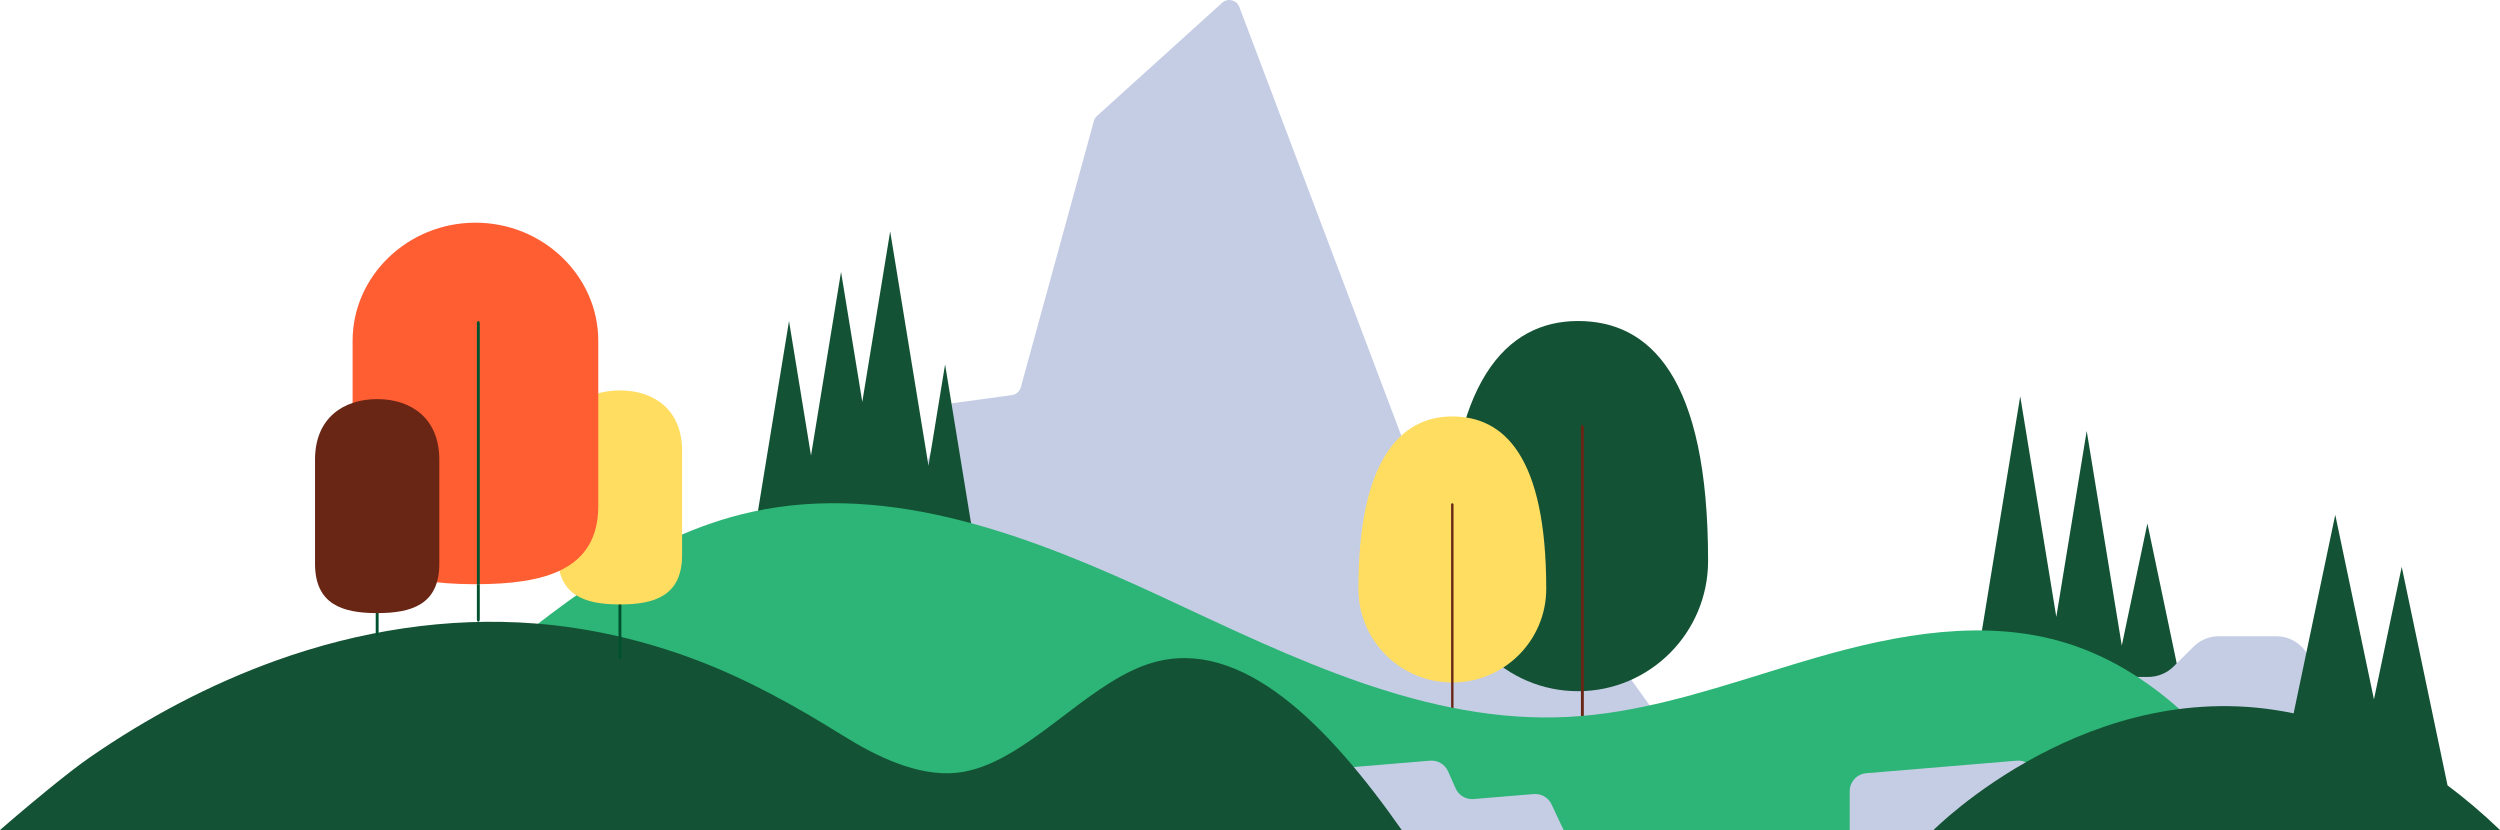
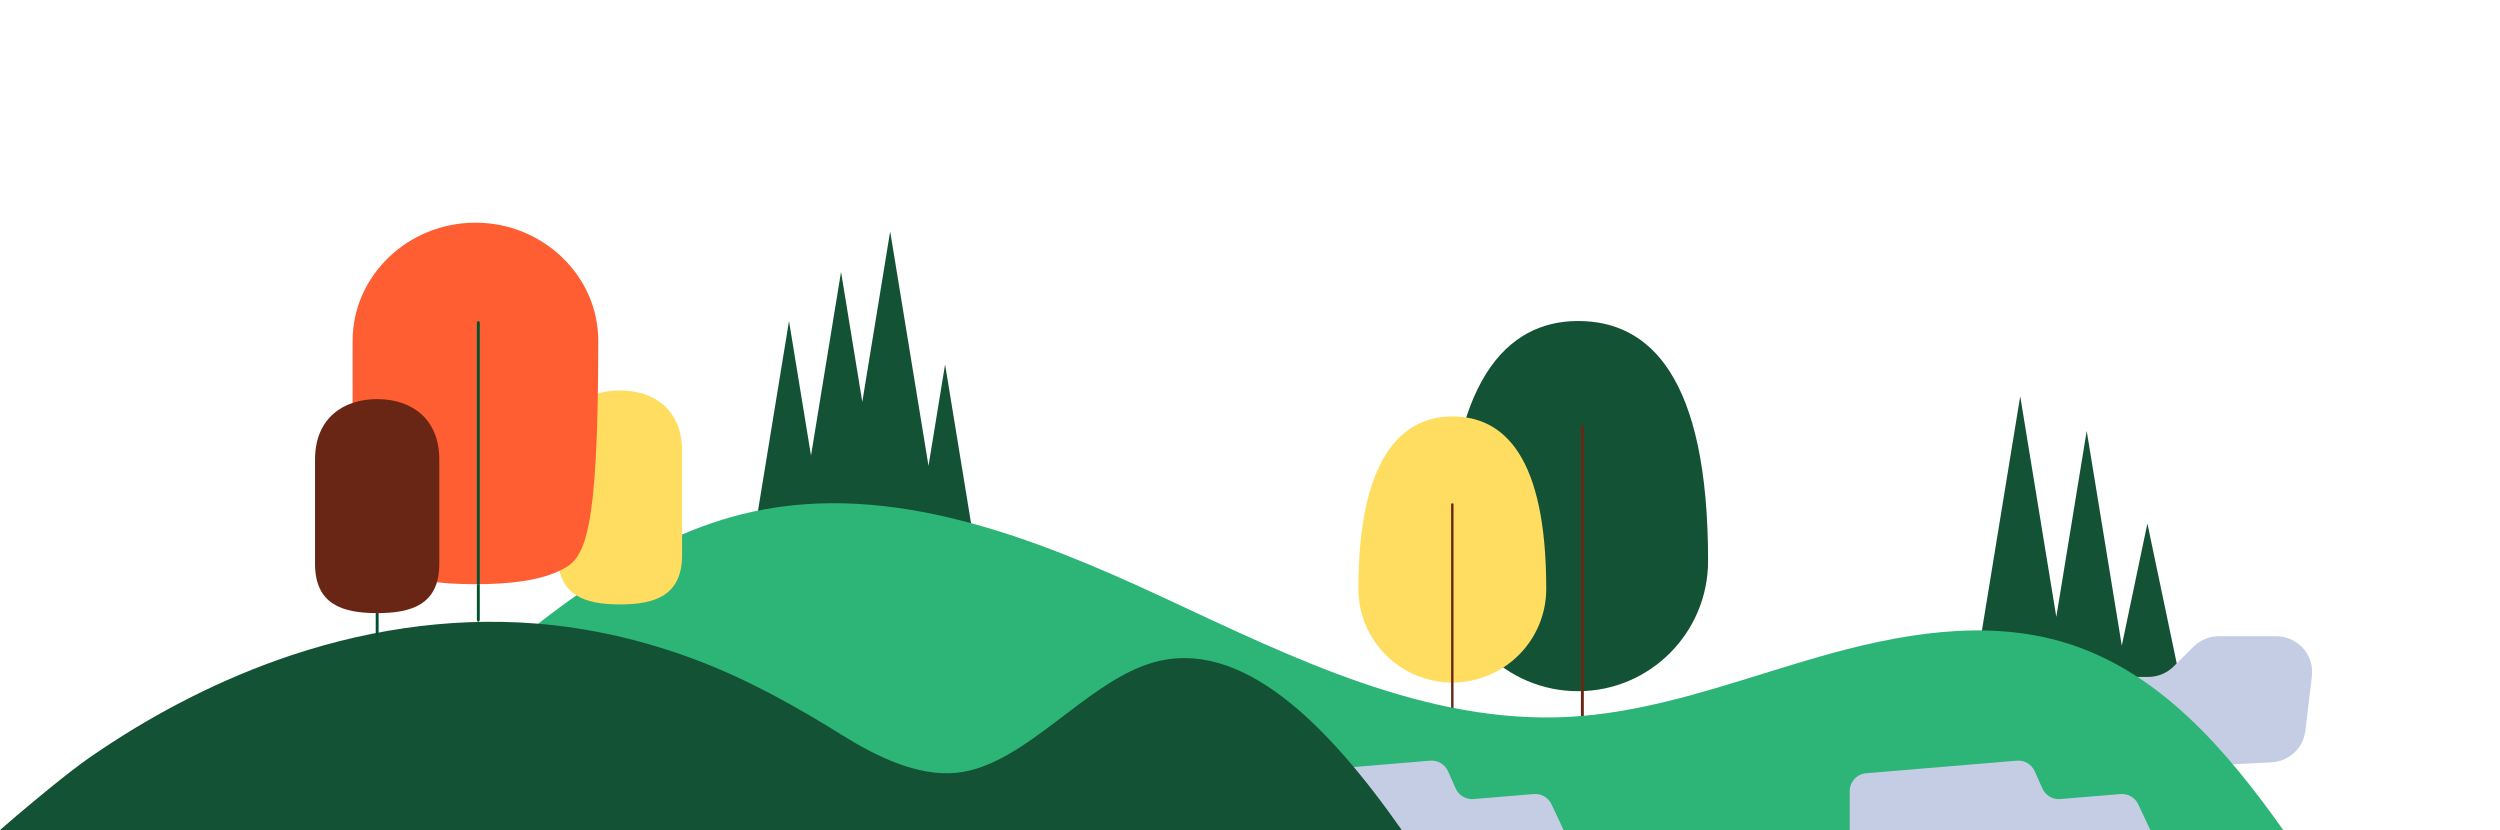
<svg xmlns="http://www.w3.org/2000/svg" version="1.1" width="1003px" height="333px" viewBox="0 0 1003.0 333.0">
  <defs>
    <clipPath id="i0">
      <path d="M1440,0 L1440,610 L0,610 L0,0 L1440,0 Z" />
    </clipPath>
    <clipPath id="i1">
      <path d="M131.961,2.765 L204.915,195.886 C205.295,196.89 206.04,197.716 207.002,198.197 L250.84,220.117 C251.462,220.429 251.998,220.885 252.402,221.449 L301.829,290.281 C303.985,293.284 301.555,297.411 297.873,297.003 L17.035,265.894 C15.238,265.696 13.76,264.393 13.341,262.64 L0.116,207.198 C-0.07,206.421 -0.032,205.608 0.223,204.852 L13.81,164.578 C14.328,163.041 15.676,161.931 17.288,161.711 L40.732,158.514 C42.432,158.282 43.829,157.062 44.282,155.412 L73.62,48.533 C73.835,47.75 74.269,47.044 74.873,46.499 L125.072,1.109 C127.312,-0.915 130.896,-0.054 131.961,2.765 Z" />
    </clipPath>
    <clipPath id="i2">
      <path d="M60.295,0 L75.673,94.073 L79.366,71.481 L82.326,53.373 L102.039,173.964 L82.326,179.843 L62.615,173.964 L70.895,123.309 L60.295,126.47 L58.514,125.939 L60.296,136.835 L40.583,142.714 L36.985,141.641 L39.424,156.56 L19.711,162.439 L-5.68434189e-14,156.56 L16.751,54.077 L19.711,35.969 L28.535,89.947 L37.623,34.353 L40.583,16.244 L49.111,68.417 L57.335,18.109 L60.295,0 Z" />
    </clipPath>
    <clipPath id="i3">
      <path d="M19.711,0 L34.184,88.537 L43.421,32.032 L46.381,13.923 L60.459,100.052 L67.771,65.174 L70.731,51.052 L90.444,145.091 L70.731,149.676 L51.02,145.091 L52.379,138.604 L46.381,140.393 L26.669,134.514 L28.408,123.876 L19.711,126.47 L0,120.591 L16.751,18.109 L19.711,0 Z" />
    </clipPath>
    <clipPath id="i4">
      <path d="M94.586,0 C103.215,0 109.908,7.488 108.895,16.005 L106.282,37.957 C105.458,44.892 99.723,50.223 92.708,50.58 L15.142,54.514 C6.907,54.931 0,48.407 0,40.209 L0.005,39.817 C0.106,36.161 1.611,32.676 4.219,30.082 L13.836,20.521 C16.539,17.836 20.204,16.327 24.025,16.327 L43.225,16.327 C47.046,16.327 50.71,14.817 53.413,12.132 L61.397,4.196 C64.098,1.509 67.764,0 71.585,0 Z" />
    </clipPath>
    <clipPath id="i5">
      <path d="M52.178,0 C80.997,0 104.358,22.368 104.358,96.214 C104.358,125.099 80.997,148.515 52.178,148.515 C23.361,148.515 0,125.099 0,96.214 C0,24.342 23.361,0 52.178,0 Z" />
    </clipPath>
    <clipPath id="i6">
      <path d="M0.579,0 C0.9,0 1.16,0.353 1.16,0.789 L1.16,117.559 C1.16,117.995 0.9,118.348 0.579,118.348 C0.259,118.348 0,117.995 0,117.559 L0,0.789 C0,0.353 0.259,0 0.579,0 Z" />
    </clipPath>
    <clipPath id="i7">
      <path d="M37.686,0 C58.498,0 75.37,16.077 75.37,69.155 C75.37,89.915 58.498,106.745 37.686,106.745 C16.872,106.745 0,89.915 0,69.155 C0,17.495 16.872,0 37.686,0 Z" />
    </clipPath>
    <clipPath id="i8">
      <path d="M0.58,0 C0.848,0 1.066,0.253 1.066,0.565 L1.066,84.136 C1.066,84.447 0.848,84.7 0.58,84.7 C0.312,84.7 0.094,84.447 0.094,84.136 L0.094,0.565 C0.094,0.253 0.312,0 0.58,0 Z" />
    </clipPath>
    <clipPath id="i9">
      <path d="M367.086,37.87 C418.925,61.99 472.81,88.862 530.002,85.706 C556.719,84.229 582.407,76.219 608.045,68.274 L610.842,67.408 C611.308,67.264 611.774,67.12 612.24,66.976 L615.037,66.114 C619.698,64.681 624.361,63.271 629.031,61.922 C661.733,52.468 697.038,46.035 729.51,56.175 C766.874,67.845 793.397,98.84 816.314,131.111 L0,131.111 C30.458,118.257 57.13,96.711 83.64,74.768 L87.427,71.631 C122.765,42.349 158.123,13.063 202.096,3.437 C258.028,-8.797 315.234,13.737 367.086,37.87 Z" />
    </clipPath>
    <clipPath id="i10">
      <path d="M74.233,4.291 L77.282,11.156 C78.529,13.964 81.414,15.675 84.473,15.421 L108.635,13.422 C111.641,13.174 114.484,14.821 115.766,17.553 L120.592,27.847 L7.218,27.847 C3.231,27.847 0,24.613 0,20.623 L0,12.267 C0,8.51 2.877,5.379 6.619,5.068 L67.036,0.025 C70.097,-0.23 72.985,1.481 74.233,4.291 Z" />
    </clipPath>
    <clipPath id="i11">
      <path d="M74.233,4.291 L77.282,11.156 C78.529,13.964 81.414,15.675 84.473,15.421 L108.635,13.422 C111.641,13.174 114.484,14.821 115.766,17.553 L120.592,27.847 L0,27.847 L0,12.267 C0,8.51 2.877,5.379 6.619,5.068 L67.036,0.025 C70.097,-0.23 72.985,1.481 74.233,4.291 Z" />
    </clipPath>
    <clipPath id="i12">
      <path d="M110.833,15.525 C144.031,3.606 179.498,-2.069 214.759,0.684 C236.8,2.405 258.514,7.481 279.184,15.26 C299.638,22.958 319.171,33.819 337.759,45.407 C350.894,53.597 367.913,62.254 383.91,60.569 C397.813,59.11 410.938,49.688 424.046,39.765 L426.359,38.01 C426.616,37.815 426.873,37.62 427.13,37.425 L428.673,36.254 C439.73,27.875 450.839,19.763 462.454,16.39 C498.147,6.022 532.828,41.401 562.376,83.54 L0,83.54 C0.241,83.298 9.608,75.17 19.551,67.08 L20.5,66.31 C26.039,61.821 31.673,57.421 35.934,54.471 C59.107,38.422 84.266,25.061 110.833,15.525 Z" />
    </clipPath>
    <clipPath id="i13">
-       <path d="M0.58,0 C0.9,0 1.16,0.407 1.16,0.91 L1.16,81.468 C1.16,81.972 0.9,82.38 0.58,82.38 C0.26,82.38 0,81.972 0,81.468 L0,0.91 C0,0.407 0.26,0 0.58,0 Z" />
-     </clipPath>
+       </clipPath>
    <clipPath id="i14">
      <path d="M24.93,0 L25.341,0.002 C38.865,0.156 49.86,7.937 49.86,24.226 L49.86,66.06 C49.86,82.513 38.642,85.86 24.93,85.86 L24.519,85.859 C10.995,85.792 0,82.349 0,66.06 L0,24.226 C0,7.773 11.218,0 24.93,0 Z" />
    </clipPath>
    <clipPath id="i15">
-       <path d="M49.28,0 C76.386,0 98.561,21.329 98.561,47.392 L98.561,113.668 C98.561,126.7 93.018,134.545 84.083,139.127 C75.233,143.667 63.05,145.01 49.635,145.035 L49.28,145.035 C48.798,145.035 48.316,145.035 47.833,145.029 C21.399,144.839 0,139.267 0,113.668 L0,47.392 C0,21.329 22.18,0 49.28,0 Z" />
+       <path d="M49.28,0 C76.386,0 98.561,21.329 98.561,47.392 C98.561,126.7 93.018,134.545 84.083,139.127 C75.233,143.667 63.05,145.01 49.635,145.035 L49.28,145.035 C48.798,145.035 48.316,145.035 47.833,145.029 C21.399,144.839 0,139.267 0,113.668 L0,47.392 C0,21.329 22.18,0 49.28,0 Z" />
    </clipPath>
    <clipPath id="i16">
      <path d="M0,0 C0.311,0.006 0.621,0.006 0.931,0.006 L1.16,0.006 L1.16,14.142 C1.16,14.664 0.9,15.084 0.582,15.084 C0.26,15.084 0,14.664 0,14.142 L0,0 Z" />
    </clipPath>
    <clipPath id="i17">
      <path d="M0.582,0 C0.9,0 1.16,0.406 1.16,0.903 L1.16,105.585 L0.931,105.585 C0.621,105.585 0.311,105.585 0,105.578 L0,0.903 C0,0.406 0.26,0 0.582,0 Z" />
    </clipPath>
    <clipPath id="i18">
      <path d="M0.58,0 C0.9,0 1.16,0.407 1.16,0.91 L1.16,81.468 C1.16,81.972 0.9,82.38 0.58,82.38 C0.26,82.38 0,81.972 0,81.468 L0,0.91 C0,0.407 0.26,0 0.58,0 Z" />
    </clipPath>
    <clipPath id="i19">
      <path d="M24.93,0 L25.341,0.002 C38.865,0.156 49.86,7.937 49.86,24.226 L49.86,66.06 C49.86,82.513 38.642,85.86 24.93,85.86 L24.519,85.859 C10.995,85.792 0,82.349 0,66.06 L0,24.226 C0,7.773 11.218,0 24.93,0 Z" />
    </clipPath>
    <clipPath id="i20">
      <path d="M161.175,0 L176.698,74.057 L184.884,35.007 L187.844,20.885 L206.225,108.566 C213.203,113.766 220.226,119.709 227.27,126.47 L0,126.47 C0,126.47 63.268,62.587 144.471,79.67 L158.215,14.122 L161.175,0 Z" />
    </clipPath>
  </defs>
  <g transform="translate(-218.0 -277.0)">
    <g clip-path="url(#i0)">
      <g transform="translate(218.0 277.0)">
        <g transform="translate(365.254 0.0)">
          <g clip-path="url(#i1)">
-             <polygon points="7.45237205e-15,-4.88498131e-15 302.639,-4.88498131e-15 302.639,297.031 7.45237205e-15,297.031 7.45237205e-15,-4.88498131e-15" stroke="none" fill="#C5CDE5" />
-           </g>
+             </g>
        </g>
        <g transform="translate(296.842 92.823)">
          <g clip-path="url(#i2)">
            <polygon points="-5.68434189e-14,0 102.039,0 102.039,179.843 -5.68434189e-14,179.843 -5.68434189e-14,0" stroke="none" fill="#135234" />
          </g>
        </g>
        <g transform="translate(790.804 158.959)">
          <g clip-path="url(#i3)">
            <polygon points="0,0 90.444,0 90.444,149.676 0,149.676 0,0" stroke="none" fill="#135234" />
          </g>
        </g>
        <g transform="translate(818.633 255.261)">
          <g clip-path="url(#i4)">
            <polygon points="0,0 108.997,0 108.997,54.533 0,54.533 0,0" stroke="none" fill="#C5CDE5" />
          </g>
        </g>
        <g transform="translate(580.928 128.791)">
          <g clip-path="url(#i5)">
            <polygon points="0,0 104.358,0 104.358,148.515 0,148.515 0,0" stroke="none" fill="#135234" />
          </g>
        </g>
        <g transform="translate(634.267 170.561)">
          <g clip-path="url(#i6)">
            <polygon points="0,0 1.16,0 1.16,118.348 0,118.348 0,0" stroke="none" fill="#692615" />
          </g>
        </g>
        <g transform="translate(544.983 167.08)">
          <g clip-path="url(#i7)">
            <polygon points="0,0 75.37,0 75.37,106.745 0,106.745 0,0" stroke="none" fill="#FFDD60" />
          </g>
        </g>
        <g transform="translate(582.088 201.889)">
          <g clip-path="url(#i8)">
            <polygon points="0.094,0 1.066,0 1.066,84.7 0.094,84.7 0.094,0" stroke="none" fill="#692615" />
          </g>
        </g>
        <g transform="translate(99.72 201.889)">
          <g clip-path="url(#i9)">
            <polygon points="0,7.10542736e-15 816.314,7.10542736e-15 816.314,131.111 0,131.111 0,7.10542736e-15" stroke="none" fill="#2CB576" />
          </g>
        </g>
        <g transform="translate(506.718 305.153)">
          <g clip-path="url(#i10)">
            <polygon points="0,-4.68375339e-16 120.592,-4.68375339e-16 120.592,27.847 0,27.847 0,-4.68375339e-16" stroke="none" fill="#C5CDE5" />
          </g>
        </g>
        <g transform="translate(742.104 305.153)">
          <g clip-path="url(#i11)">
            <polygon points="0,-4.68375339e-16 120.592,-4.68375339e-16 120.592,27.847 0,27.847 0,-4.68375339e-16" stroke="none" fill="#C5CDE5" />
          </g>
        </g>
        <g transform="translate(0.0 249.46)">
          <g clip-path="url(#i12)">
            <polygon points="0,3.33066907e-16 562.376,3.33066907e-16 562.376,83.54 0,83.54 0,3.33066907e-16" stroke="none" fill="#135234" />
          </g>
        </g>
        <g transform="translate(248.141 182.164)">
          <g clip-path="url(#i13)">
            <polygon points="0,0 1.16,0 1.16,82.38 0,82.38 0,0" stroke="none" fill="#00512F" />
          </g>
        </g>
        <g transform="translate(223.791 156.638)">
          <g clip-path="url(#i14)">
            <polygon points="0,0 49.86,0 49.86,85.86 0,85.86 0,0" stroke="none" fill="#FFDD60" />
          </g>
        </g>
        <g transform="translate(141.464 89.342)">
          <g clip-path="url(#i15)">
            <polygon points="0,0 98.561,0 98.561,145.035 0,145.035 0,0" stroke="none" fill="#FF5E33" />
          </g>
        </g>
        <g transform="translate(191.324 234.376)">
          <g clip-path="url(#i16)">
            <polygon points="0,0 1.16,0 1.16,15.084 0,15.084 0,0" stroke="none" fill="#00512F" />
          </g>
        </g>
        <g transform="translate(191.324 128.791)">
          <g clip-path="url(#i17)">
            <polygon points="0,0 1.16,0 1.16,105.585 0,105.585 0,0" stroke="none" fill="#00512F" />
          </g>
        </g>
        <g transform="translate(150.74 172.882)">
          <g clip-path="url(#i18)">
            <polygon points="0,0 1.16,0 1.16,82.38 0,82.38 0,0" stroke="none" fill="#00512F" />
          </g>
        </g>
        <g transform="translate(126.39 160.119)">
          <g clip-path="url(#i19)">
            <polygon points="0,0 49.86,0 49.86,85.86 0,85.86 0,0" stroke="none" fill="#692615" />
          </g>
        </g>
        <g transform="translate(775.73 206.53)">
          <g clip-path="url(#i20)">
-             <polygon points="0,0 227.27,0 227.27,126.47 0,126.47 0,0" stroke="none" fill="#135234" />
-           </g>
+             </g>
        </g>
      </g>
    </g>
  </g>
</svg>